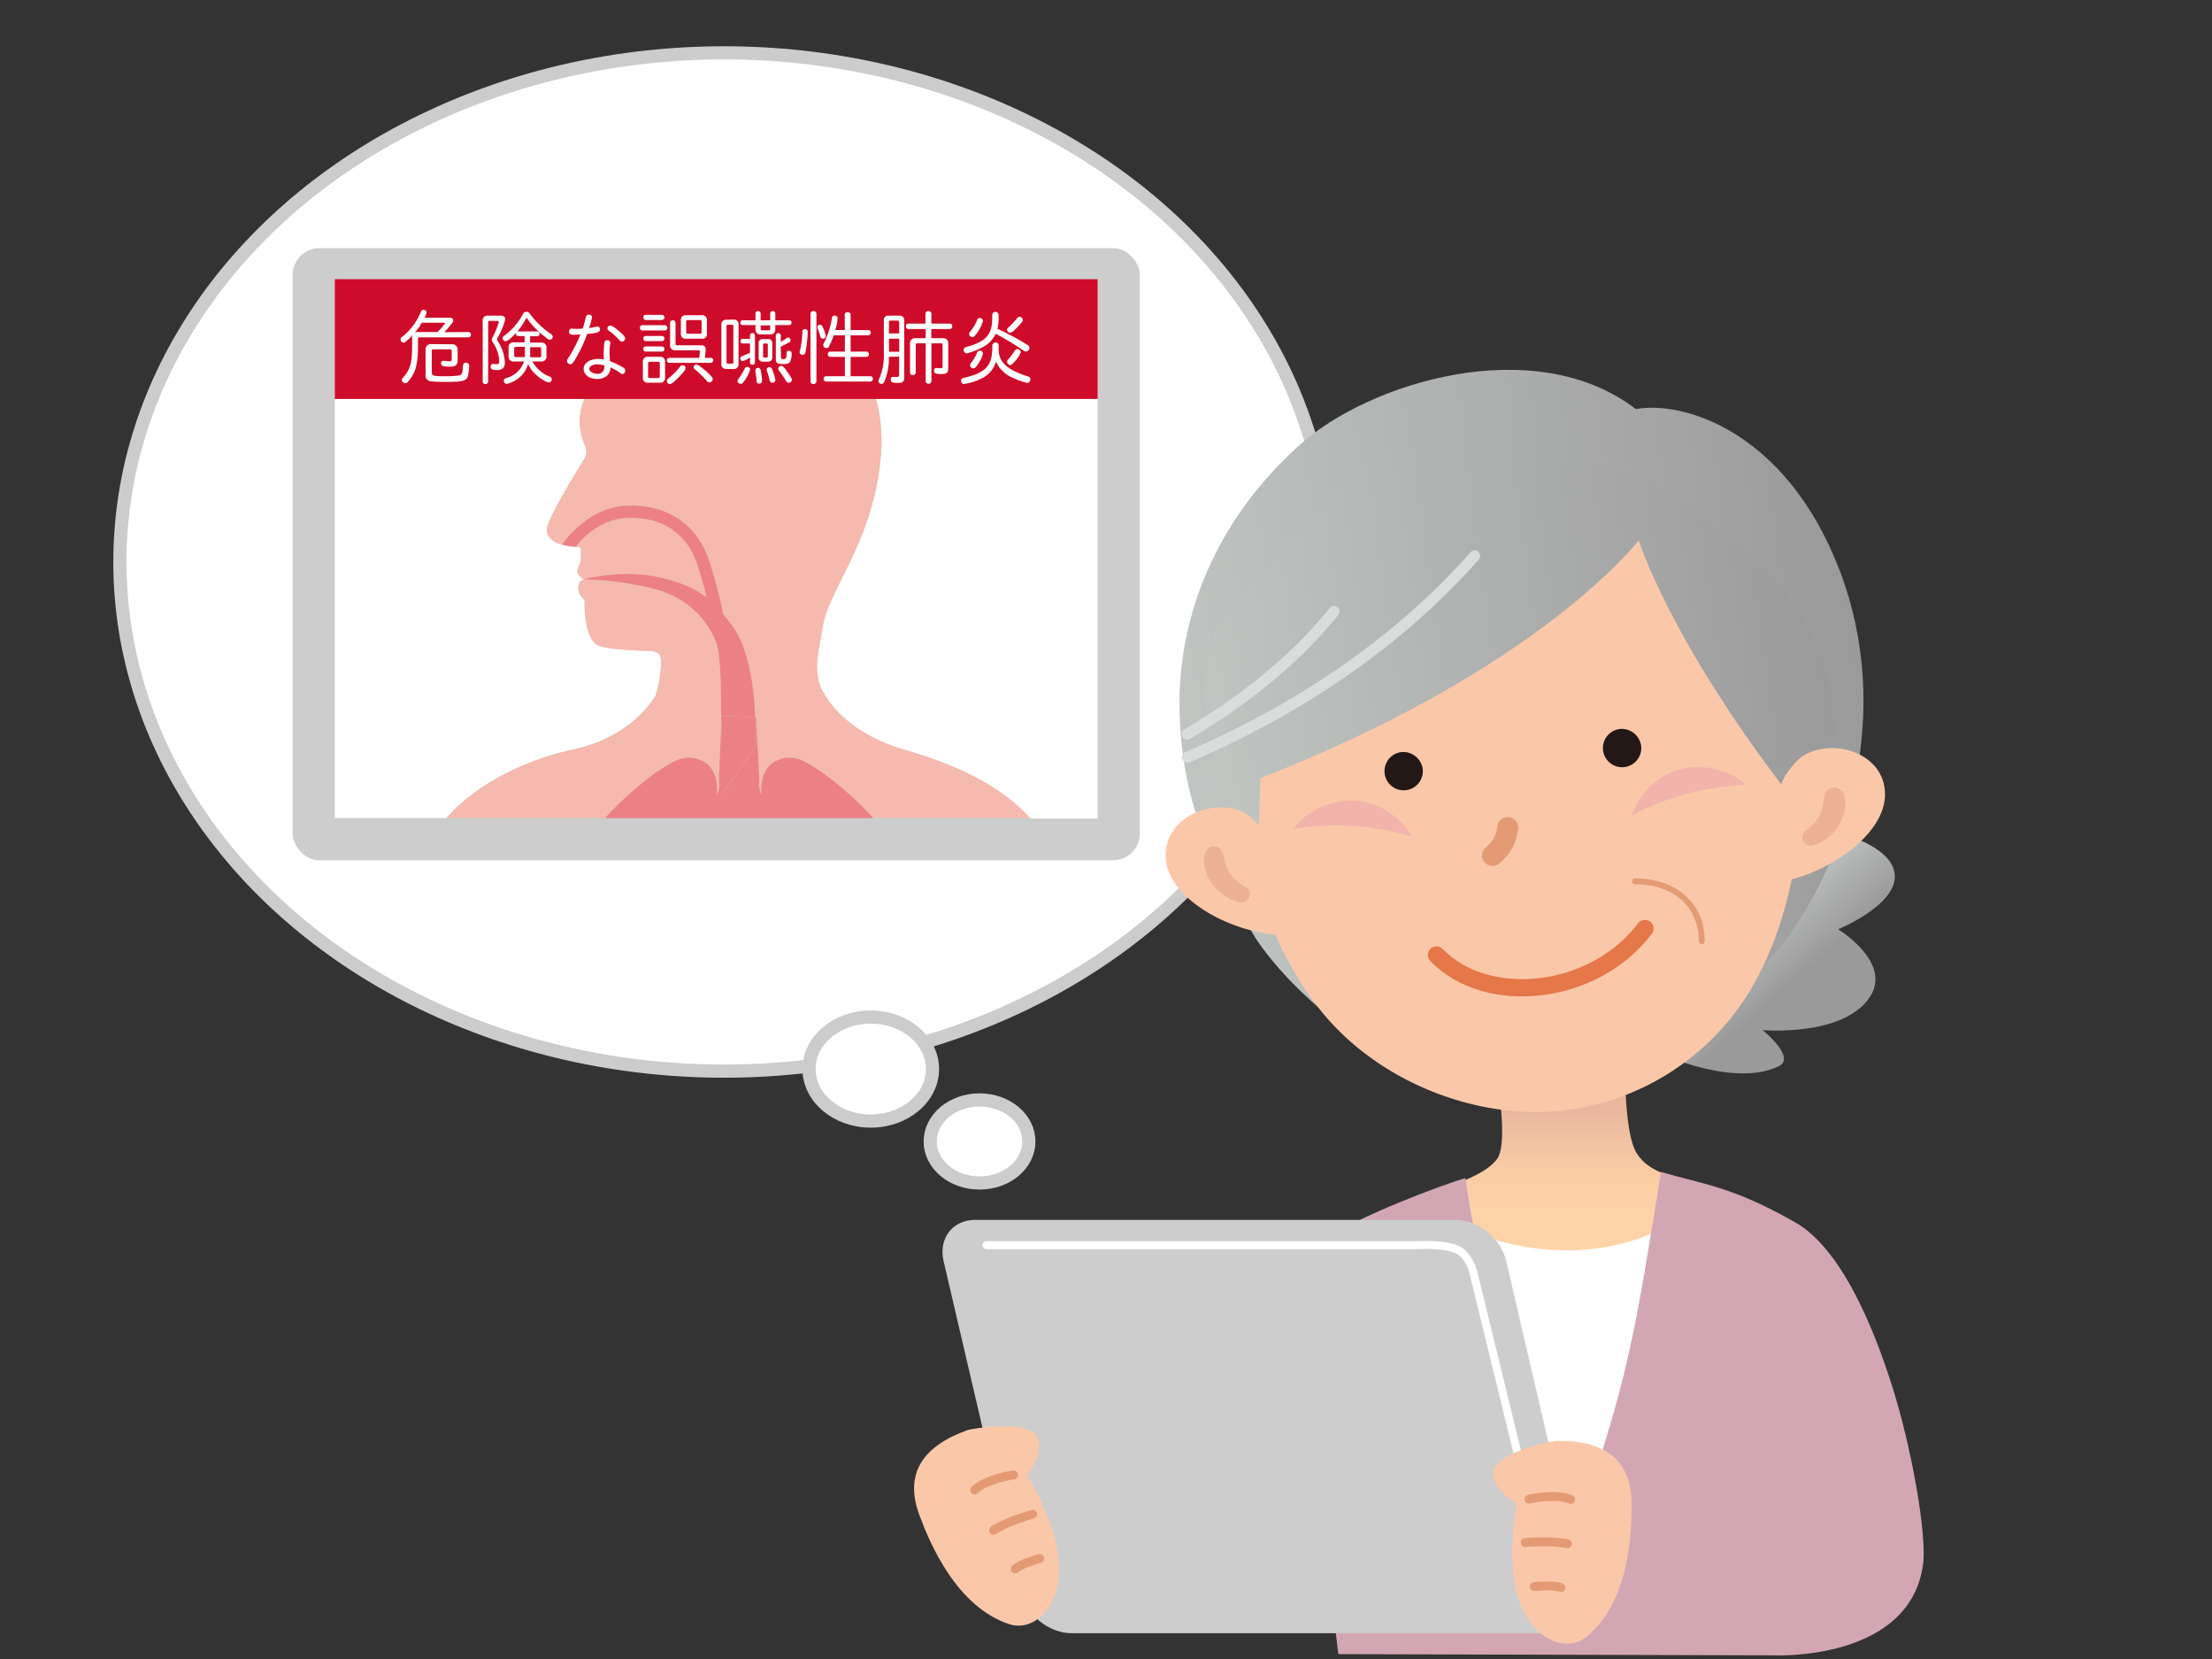
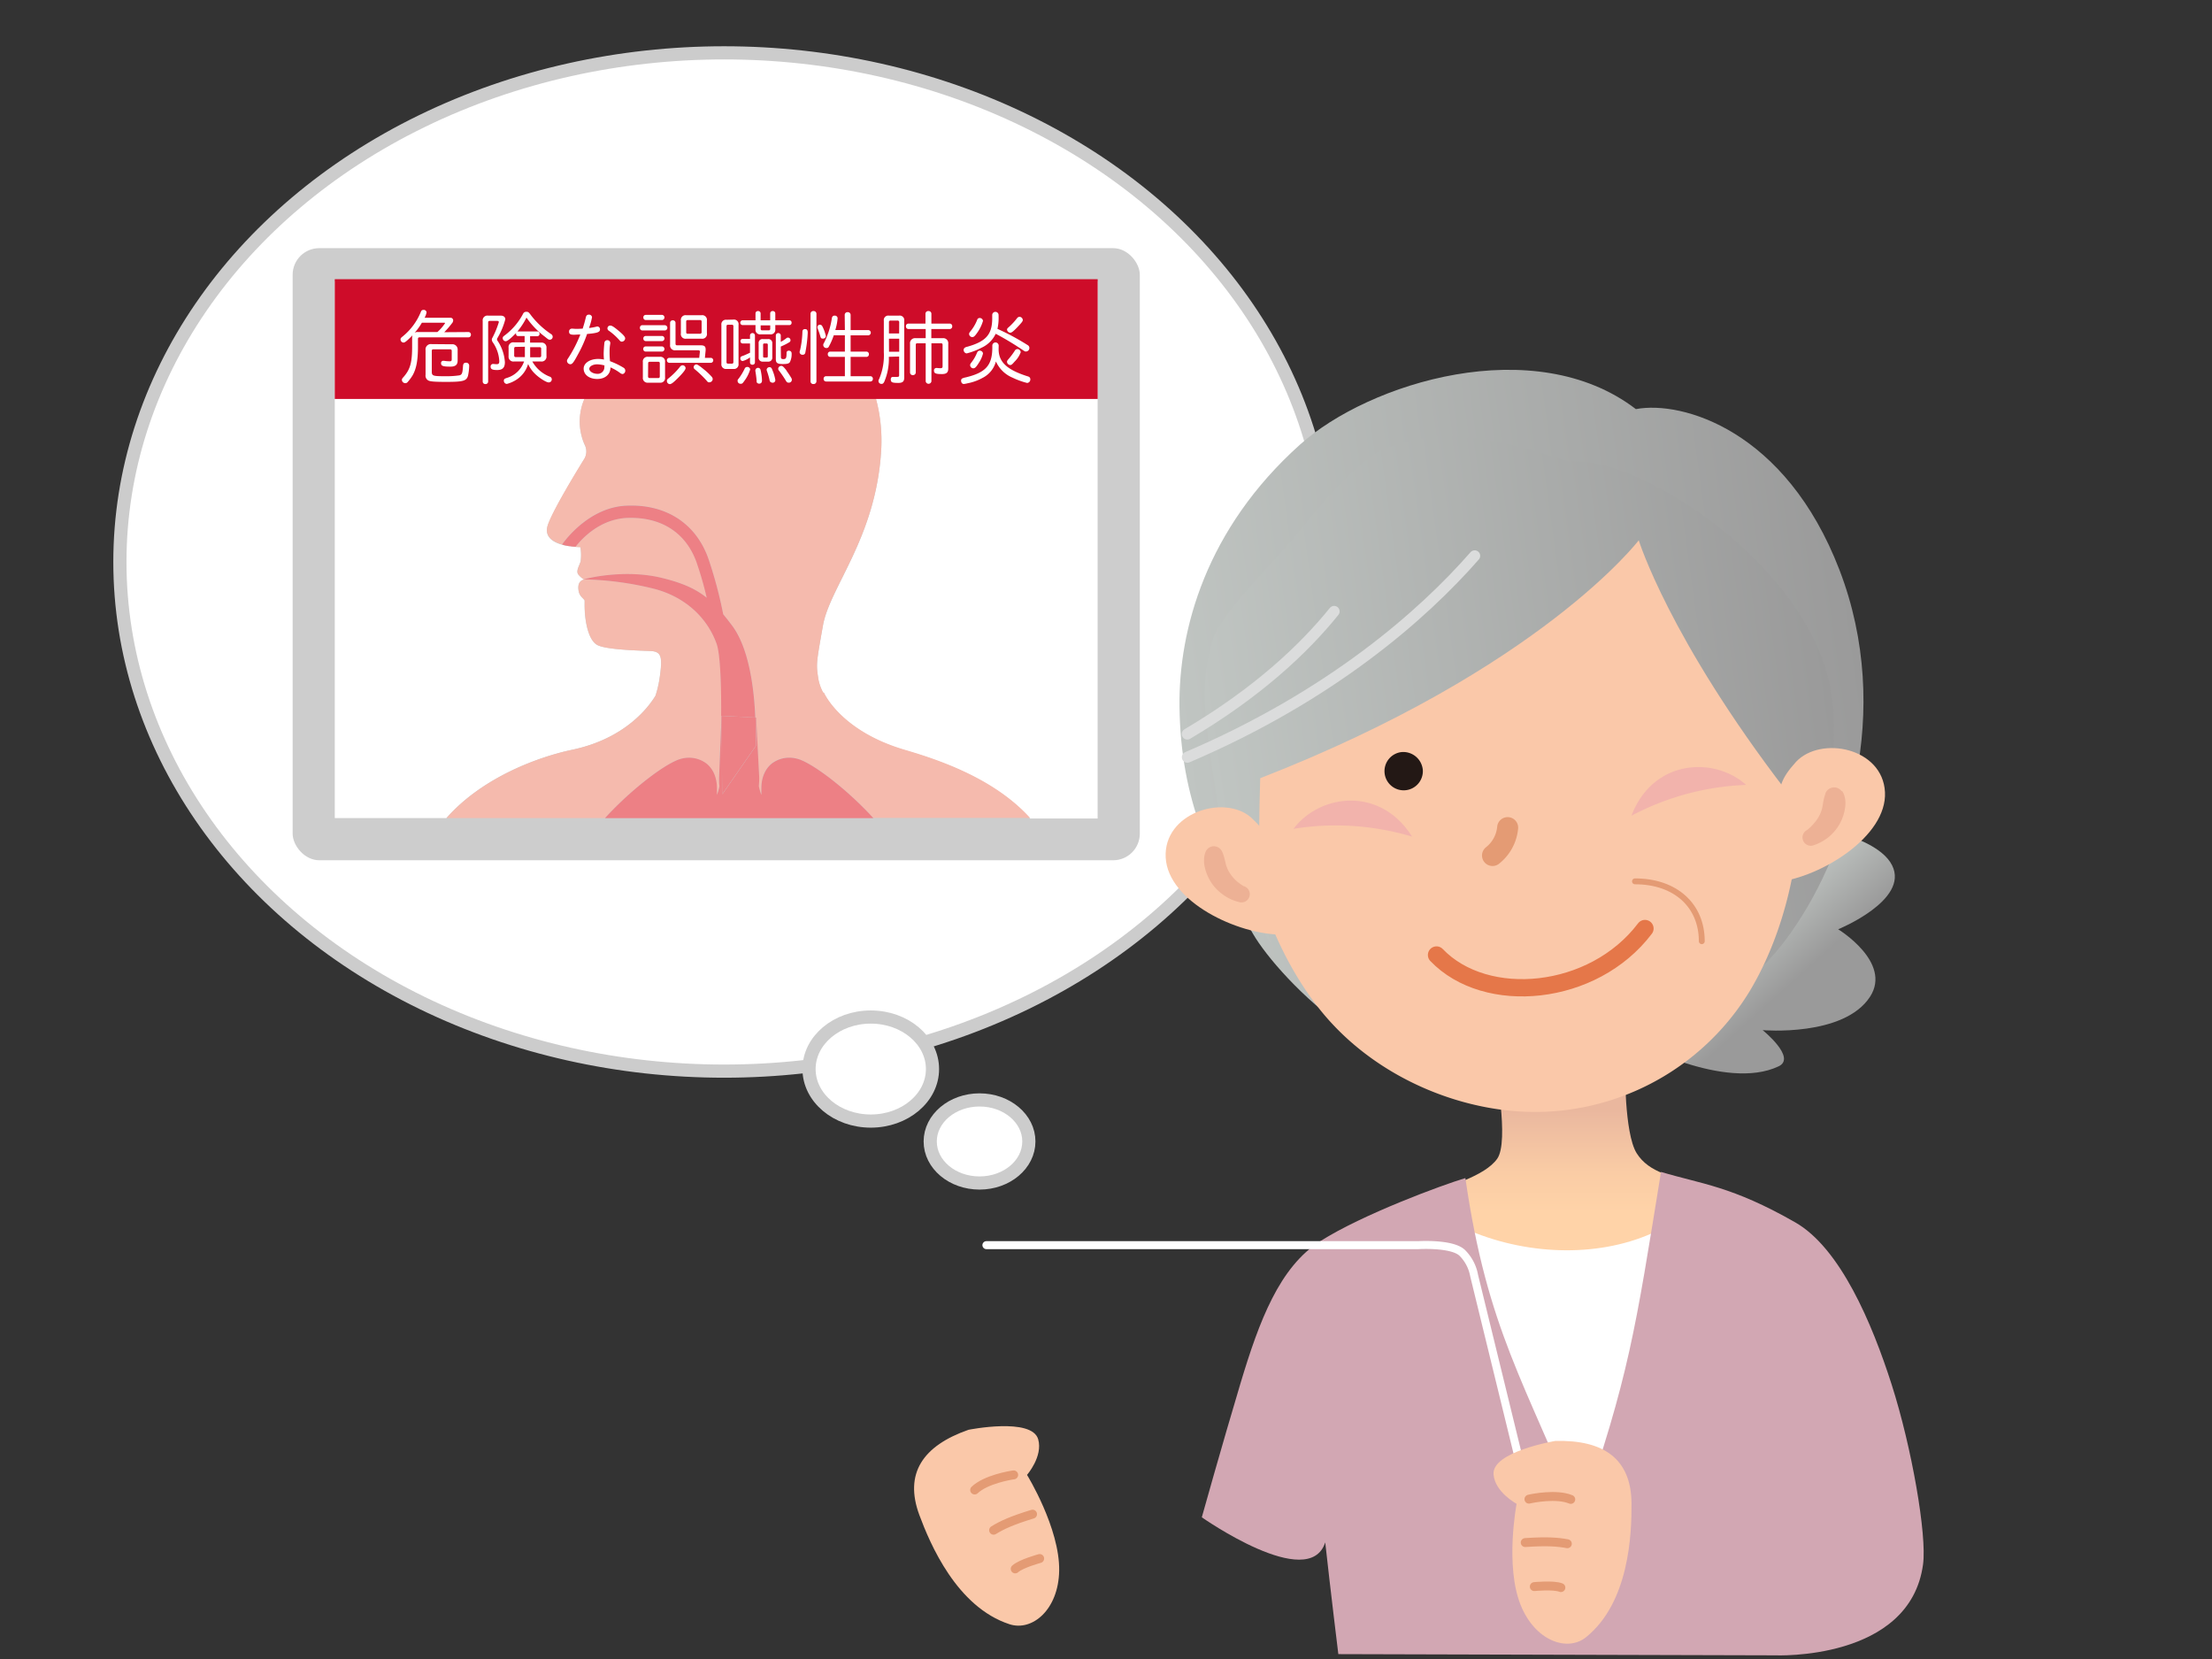
<svg xmlns="http://www.w3.org/2000/svg" xmlns:xlink="http://www.w3.org/1999/xlink" viewBox="0 0 640 480">
  <rect x="0" y="0" width="640" height="480" fill="#333333" stroke="none" />
  <defs>
    <style>.cls-1,.cls-10,.cls-12,.cls-16,.cls-17,.cls-20,.cls-22{fill:none;}.cls-2,.cls-4{fill:#fff;}.cls-2{stroke:#ccc;stroke-width:3.81px;}.cls-10,.cls-12,.cls-16,.cls-17,.cls-2,.cls-20,.cls-22{stroke-linecap:round;stroke-linejoin:round;}.cls-3{fill:#cdcdcd;}.cls-5{fill:#f5baad;}.cls-6{fill:#ed8085;}.cls-7{fill:#ce0c29;}.cls-8{fill:url(#linear-gradient);}.cls-9{fill:#d2a7b3;}.cls-10{stroke:#fff;stroke-width:2.31px;}.cls-11{fill:#fac8a9;}.cls-12,.cls-16,.cls-20{stroke:#e49b74;}.cls-12{stroke-width:2.58px;}.cls-13{fill:url(#linear-gradient-2);}.cls-14{fill:url(#linear-gradient-3);}.cls-15{fill:url(#linear-gradient-4);}.cls-16{stroke-width:6.08px;}.cls-17{stroke:#dbdcdc;stroke-width:3.19px;}.cls-18{fill:#f2b3ac;}.cls-19{fill:#edb195;}.cls-20{stroke-width:1.7px;}.cls-21{fill:#231815;}.cls-22{stroke:#e57749;stroke-width:5px;}</style>
    <linearGradient id="linear-gradient" x1="451.2" y1="350.88" x2="451.2" y2="321.08" gradientUnits="userSpaceOnUse">
      <stop offset="0" stop-color="#ffd3a8" />
      <stop offset="0.39" stop-color="#facca5" />
      <stop offset="0.96" stop-color="#ebb99f" />
      <stop offset="1" stop-color="#eab79e" />
    </linearGradient>
    <linearGradient id="linear-gradient-2" x1="-1811.17" y1="748.27" x2="-1793.04" y2="760.59" gradientTransform="matrix(1, 0.27, -0.25, 1.02, 2498.16, -4.15)" gradientUnits="userSpaceOnUse">
      <stop offset="0" stop-color="#c0c5c2" />
      <stop offset="1" stop-color="#9a9a9a" />
    </linearGradient>
    <linearGradient id="linear-gradient-3" x1="165.44" y1="-93.86" x2="363.67" y2="-93.86" gradientTransform="translate(191.54 336.78) rotate(-7.83)" xlink:href="#linear-gradient-2" />
    <linearGradient id="linear-gradient-4" x1="173.3" y1="-107.73" x2="353.71" y2="-107.73" gradientTransform="translate(191.54 336.78) rotate(-7.83)" xlink:href="#linear-gradient-2" />
  </defs>
  <g id="レイヤー_2" data-name="レイヤー 2">
    <g id="_04" data-name="04">
      <rect class="cls-1" width="640" height="480" />
      <ellipse class="cls-2" cx="209.5" cy="162.6" rx="174.81" ry="147.31" />
      <ellipse class="cls-2" cx="283.41" cy="330.26" rx="14.27" ry="12.02" />
      <ellipse class="cls-2" cx="251.94" cy="309.31" rx="17.86" ry="15.05" />
      <rect class="cls-3" x="84.67" y="71.8" width="245.11" height="177.1" rx="7.7" />
      <path class="cls-4" d="M165.53,216.93c15.34-3.23,22.11-12.34,24.11-15.65a31.65,31.65,0,0,0,1.25-5.51c.8-5.77.46-7.27-2.73-7.41s-12.77-.35-15.36-1.74-3.75-7-3.67-12.13c0-.24,0-.51,0-.78-.62-.92-1.63-1.24-1.81-3.29-.19-2.24,1.21-2.64,1.59-2.71v-.07a6.39,6.39,0,0,1-1.59-1.4c-.78-1,.26-2.52.66-3.81a14.42,14.42,0,0,0-.07-4.12c-.43,0-1.31-.05-2.38-.18-.25,0-.48-.06-.72-.1l-.17,0-.31-.06-.21,0-.56-.11-.21-.05c-2.75-.65-5.55-2-5.07-5,.57-3.66,10.84-20.1,10.84-20.1a4.29,4.29,0,0,0,0-4.06,16.48,16.48,0,0,1,.51-14.31c3.16-6.4,9.75-26.23,43.14-26.64s43.23,24,42.19,42.44c-1.44,25.41-14.87,39.7-16.85,50.86s-2,11.18-1.35,15.45a13.13,13.13,0,0,0,1.4,4l.23.06s4.77,11.06,23.36,16.53c9.31,2.74,25.74,8.1,36.29,19.77h19.54V81.42H96.86V236.7h32.29C139.65,224.77,156,218.93,165.53,216.93Z" />
      <path class="cls-5" d="M164.82,158l-.17,0Z" />
      <path class="cls-5" d="M164.13,157.91l-.56-.11Z" />
      <path class="cls-6" d="M165.54,158.13c-.23,0-.47-.06-.72-.1C165.06,158.07,165.29,158.11,165.54,158.13Z" />
-       <path class="cls-6" d="M164.34,158l.31.06-.52-.1Z" />
+       <path class="cls-6" d="M164.34,158l.31.06-.52-.1" />
      <path class="cls-6" d="M163.57,157.8l-.21-.05Z" />
      <path class="cls-5" d="M261.76,216.93c-18.59-5.47-23.36-16.53-23.36-16.53l-.23-.06a13.13,13.13,0,0,1-1.4-4c-.64-4.27-.64-4.27,1.35-15.45s15.41-25.45,16.85-50.86c1-18.49-8.8-42.85-42.19-42.44s-40,20.24-43.14,26.64a16.48,16.48,0,0,0-.51,14.31,4.29,4.29,0,0,1,0,4.06s-10.27,16.44-10.84,20.1c-.48,3,2.32,4.38,5.07,5a4.86,4.86,0,0,1-.73-.23c1.47-2.07,8.37-10.84,18.72-11.23,11.2-.45,19.81,5.06,23.49,15a123.91,123.91,0,0,1,4.41,16.43c.83,1,1.68,2.08,2.57,3.27,4.94,6.61,6.37,18.35,6.78,26.61h.14l.9,17.38c0,.84,0,1.66-.11,2.45a15.84,15.84,0,0,0,.72,2.54c0-.79,0-1.4,0-1.8,0-4,1.64-6.13,3-7.25a8.4,8.4,0,0,1,7.18-1.45c4.11.88,14.42,8.65,22.24,17.22h45.35C287.5,225,271.07,219.67,261.76,216.93Z" />
      <path class="cls-5" d="M197.22,219.48a8.4,8.4,0,0,1,7.18,1.45c1.38,1.12,3,3.28,3,7.25,0,.4,0,1,0,1.79a15.43,15.43,0,0,0,.72-2.53c-.07-.79-.11-1.61-.11-2.45l.67-17.87s.23-16.72-1.34-20.93c-2.82-7.6-9.18-13.48-18-15.81a91.61,91.61,0,0,0-20.42-2.74c.31-.14,11.57-3.11,22.58-.43,5.94,1.44,9.77,3.13,13,5.74a99.53,99.53,0,0,0-3-10.41c-3.16-8.54-10.29-13-20-12.68-8.29.31-13.62,6.61-14.93,8.34-.36,0-.69,0-1-.07,1.07.13,2,.17,2.38.18a14.42,14.42,0,0,1,.07,4.12c-.4,1.29-1.44,2.85-.66,3.81a6.39,6.39,0,0,0,1.59,1.4v.07c-.38.07-1.78.47-1.59,2.71.18,2.05,1.19,2.37,1.81,3.29,0,.27,0,.54,0,.78-.08,5.17,1.09,10.74,3.67,12.13s12.17,1.6,15.36,1.74,3.53,1.64,2.73,7.41a31.65,31.65,0,0,1-1.25,5.51c-2,3.31-8.77,12.42-24.11,15.65-9.51,2-25.88,7.84-36.38,19.77H175C182.8,228.13,193.12,220.36,197.22,219.48Z" />
      <path class="cls-6" d="M230.46,219.48a8.4,8.4,0,0,0-7.18,1.45c-1.37,1.12-3,3.28-3,7.25,0,.4,0,1,0,1.8a15.84,15.84,0,0,1-.72-2.54c.06-.79.11-1.61.11-2.45l-.9-17.38h-.14c.17,3.61.15,6.56.13,8.12L209,229.8c0-.72-.24-22.68-.24-22.68L208.05,225c0,.84,0,1.66.11,2.45a15.43,15.43,0,0,1-.72,2.53c0-.78,0-1.39,0-1.79,0-4-1.64-6.13-3-7.25a8.4,8.4,0,0,0-7.18-1.45c-4.1.88-14.42,8.65-22.23,17.22H252.7C244.88,228.13,234.57,220.36,230.46,219.48Z" />
      <path class="cls-6" d="M211.82,181c-.89-1.19-1.74-2.27-2.57-3.27a123.91,123.91,0,0,0-4.41-16.43c-3.68-10-12.29-15.46-23.49-15-10.35.39-17.25,9.16-18.72,11.23a4.86,4.86,0,0,0,.73.23l.21.05.56.11.52.1.17,0c.25,0,.49.08.72.1s.65.06,1,.07c1.31-1.73,6.64-8,14.93-8.34,9.73-.34,16.86,4.14,20,12.68a99.53,99.53,0,0,1,3,10.41c-3.25-2.61-7.08-4.3-13-5.74-11-2.68-22.27.29-22.58.43a91.61,91.61,0,0,1,20.42,2.74c8.86,2.33,15.22,8.21,18,15.81,1.57,4.21,1.34,20.93,1.34,20.93l9.88.49C218.19,199.35,216.76,187.61,211.82,181Z" />
      <path class="cls-6" d="M218.73,215.73c0-1.56,0-4.51-.13-8.12l-9.88-.49s.24,22,.24,22.68Z" />
      <rect class="cls-1" x="96.86" y="80.78" width="220.73" height="155.28" />
      <rect class="cls-7" x="96.86" y="80.78" width="220.73" height="34.65" />
      <path class="cls-4" d="M135.55,96.07a.72.72,0,0,1,.7.77.71.71,0,0,1-.7.76H121.39c-.32,0-.46.14-.46.46v2.24c0,3.91-.46,6.38-1.55,8.3a13.14,13.14,0,0,1-1.41,1.91.83.83,0,0,1-.69.35,1,1,0,0,1-1-.88c0-.34,0-.37.63-1.08,1.8-2.13,2.33-4.07,2.33-8.6V97.78a2.06,2.06,0,0,1,.12-.78c-1.53,1.57-2.2,2.12-2.61,2.12a.91.91,0,0,1-.86-.92c0-.32.07-.42.67-.9a17.74,17.74,0,0,0,5.18-7c.18-.48.37-.64.83-.64a.8.8,0,0,1,.85.71,5.26,5.26,0,0,1-.57,1.57h7.43a.76.76,0,0,1,.84.77,1.35,1.35,0,0,1-.37.85,24.75,24.75,0,0,1-2.22,2.56Zm-13.49-2.7a16.87,16.87,0,0,1-2.1,2.91,1.61,1.61,0,0,1,1-.21h5.59a13,13,0,0,0,2.22-2.56c0-.09-.12-.14-.3-.14Zm8.62,6.24a1.53,1.53,0,0,1,1.73,1.71v3c0,1.23-.64,1.76-2.1,1.76-2.15,0-2.7-.21-2.7-1a.63.63,0,0,1,.6-.69l.23,0a10.34,10.34,0,0,0,1.73.14c.42,0,.53-.14.53-.64v-2.36c0-.32-.16-.46-.48-.46h-4.83c-.32,0-.46.14-.46.46v6c0,1.2.32,1.32,3.72,1.32a25.31,25.31,0,0,0,4.32-.26c.71-.21.87-.64,1-2.77.07-.65.32-.88.9-.88a.85.85,0,0,1,.88.9,14.39,14.39,0,0,1-.35,2.91c-.44,1.46-1.41,1.74-6.24,1.74-3.37,0-4.57-.1-5.17-.37a1.59,1.59,0,0,1-.86-1.67v-7.13a1.55,1.55,0,0,1,1.76-1.76Z" />
      <path class="cls-4" d="M144.86,91.32c.83,0,1.34.41,1.34,1.06a21,21,0,0,1-2.26,5.4.65.65,0,0,0-.14.37,1.11,1.11,0,0,0,.28.63,12.53,12.53,0,0,1,2,6c0,1.59-.67,2.28-2.24,2.28-1.41,0-1.89-.25-1.89-1a.72.72,0,0,1,.64-.76.9.9,0,0,1,.21,0,6.52,6.52,0,0,0,.9.07c.58,0,.76-.23.76-.88A10.43,10.43,0,0,0,142.55,99a1.39,1.39,0,0,1-.25-.72c0-.21,0-.26.28-.76a25.7,25.7,0,0,0,1.75-4.32c0-.21-.16-.35-.44-.35H141.7c-.33,0-.46.14-.46.46v17.12a.74.74,0,0,1-.79.69.73.73,0,0,1-.79-.69V92.89a1.38,1.38,0,0,1,1.58-1.57Zm5.06,5.91c-.39,0-.62-.25-.62-.69v-.16c-1.62,1.63-2.5,2.35-3,2.35a.9.9,0,0,1-.85-.88c0-.32.07-.44.6-.83a18.61,18.61,0,0,0,5.26-6.17,1,1,0,0,1,1-.64c.51,0,.69.14,1.24.9a24.4,24.4,0,0,0,5.85,5.52.93.93,0,0,1,.51.81.84.84,0,0,1-.86.85c-.3,0-.41-.07-1.41-.88a23.61,23.61,0,0,1-5.31-5.52,21.29,21.29,0,0,1-2.61,4h5.75a.66.66,0,0,1,.63.7.64.64,0,0,1-.63.69h-2.1v1.85h3.17a1.4,1.4,0,0,1,1.57,1.57V103a1.41,1.41,0,0,1-1.6,1.59h-2.49a9.89,9.89,0,0,0,5,4.37.82.82,0,0,1,.63.83.87.87,0,0,1-.93.85c-.69,0-2.82-1.36-4-2.56a9,9,0,0,1-1.92-2.77,8,8,0,0,1-3.21,4.43,9.39,9.39,0,0,1-2.94,1.34.9.9,0,0,1-.87-.92c0-.44.16-.58.85-.81a7.52,7.52,0,0,0,5-4.76h-2.91a1.39,1.39,0,0,1-1.57-1.57v-2.4a1.37,1.37,0,0,1,1.57-1.57h3.07V97.23Zm-.69,3.14c-.32,0-.46.14-.46.46v2a.43.43,0,0,0,.48.49h2.61v-3Zm4.16,3h2.72a.42.42,0,0,0,.47-.46v-2c0-.3-.14-.46-.47-.46h-2.72Z" />
      <path class="cls-4" d="M166.51,95.15c.74,0,1,0,2.08-.07.3-.92.64-2.1.9-3.21.13-.58.39-.83.87-.83a.85.85,0,0,1,.93.74,17.15,17.15,0,0,1-.79,2.89l-.07.23a16.54,16.54,0,0,0,2.08-.37,1,1,0,0,1,.33-.07.81.81,0,0,1,.76.85c0,.79-.76,1.07-3.74,1.32a35.47,35.47,0,0,1-2.59,5.82c-1.27,2.38-1.69,2.93-2.22,2.93a1,1,0,0,1-1-.9c0-.3,0-.34.44-1a37.34,37.34,0,0,0,3.42-6.7c-.85,0-1.25.07-1.87.07-1,0-1.39-.23-1.39-.88a.8.8,0,0,1,.81-.88.72.72,0,0,1,.23,0Zm8.15,7.23c0-.81.12-2.47.21-3.19a.81.81,0,0,1,.81-.76.84.84,0,0,1,.9.79,2.93,2.93,0,0,1-.07.55,12.37,12.37,0,0,0-.14,2c0,.72,0,1.3.12,2.73a22.19,22.19,0,0,1,4,1.94,1,1,0,0,1-.3,1.78,1.4,1.4,0,0,1-.88-.39,14.25,14.25,0,0,0-2.68-1.53c0,2-1.52,3.35-3.83,3.35s-3.93-1.22-3.93-3c0-1.6,1.81-2.8,4.23-2.8a8.93,8.93,0,0,1,1.64.18C174.68,103.21,174.66,102.8,174.66,102.38Zm.23,3.35a9.42,9.42,0,0,0-2.08-.32c-1.27,0-2.31.58-2.31,1.31s1.09,1.44,2.36,1.44a1.9,1.9,0,0,0,2-2Zm3.93-10.16c1.46,1.2,2.06,1.87,2.06,2.33a1,1,0,0,1-.95.95c-.32,0-.42-.07-.86-.58a17.21,17.21,0,0,0-2.88-2.56.8.8,0,0,1,.43-1.51C177,94.2,177.6,94.55,178.82,95.57Z" />
      <path class="cls-4" d="M192.33,94.09a.76.76,0,0,1,0,1.52h-6.49a.71.71,0,0,1-.69-.76.69.69,0,0,1,.69-.76Zm-1.43,9.15a1.34,1.34,0,0,1,1.52,1.52v4.44a1.34,1.34,0,0,1-1.52,1.52h-3.4A1.35,1.35,0,0,1,186,109.2v-4.44a1.34,1.34,0,0,1,1.52-1.52Zm.72-3a.75.75,0,0,1,0,1.48h-4.83a.69.69,0,0,1-.67-.74.67.67,0,0,1,.67-.74Zm0-9.13a.75.75,0,0,1,0,1.48h-4.81a.69.69,0,0,1-.67-.74.68.68,0,0,1,.67-.74Zm0,6.1a.75.75,0,0,1,0,1.48h-4.81a.69.69,0,0,1-.67-.74.68.68,0,0,1,.67-.74Zm-4.12,11.69a.43.43,0,0,0,.49.48h2.45a.41.41,0,0,0,.46-.46v-3.79a.4.4,0,0,0-.46-.46H188c-.33,0-.47.14-.47.46Zm15-7.12c0-.3-.12-.43-.44-.43h-6.61a1.4,1.4,0,0,1-1.57-1.6V93.39a.72.72,0,0,1,.79-.71.74.74,0,0,1,.78.71v6.06c0,.32.14.46.46.46h6.84c1,0,1.41.3,1.41,1.15a2.3,2.3,0,0,1,0,.35l-.21,2.13h1.78a.72.72,0,0,1,0,1.43H193.58a.72.72,0,0,1,0-1.43h8.73Zm-4.14,4.74c0,.42-.71,1.36-2.22,2.86-1.29,1.3-1.91,1.76-2.35,1.76a.89.89,0,0,1-.83-.88c0-.39.07-.48.64-.94a20.44,20.44,0,0,0,3.12-3.17.94.94,0,0,1,.79-.46A.87.87,0,0,1,198.36,106.47ZM203,91.2a1.35,1.35,0,0,1,1.53,1.52v3.7A1.35,1.35,0,0,1,203,98h-4.46A1.35,1.35,0,0,1,197,96.42v-3.7a1.35,1.35,0,0,1,1.52-1.52Zm-4.46,4.92a.38.38,0,0,0,.44.44h3.54a.43.43,0,0,0,.48-.49v-3a.4.4,0,0,0-.46-.46H199c-.33,0-.47.13-.47.46Zm5.34,10.93a19.09,19.09,0,0,1,2.08,2,1.06,1.06,0,0,1,.25.65,1,1,0,0,1-.94.92c-.37,0-.44,0-.86-.53a32.28,32.28,0,0,0-3.39-3.25.8.8,0,0,1-.33-.58.86.86,0,0,1,.79-.83C201.85,105.48,202.52,105.92,203.86,107.05Z" />
      <path class="cls-4" d="M212.2,92.47A1.32,1.32,0,0,1,213.68,94v11.27a1.32,1.32,0,0,1-1.48,1.48h-2a1.32,1.32,0,0,1-1.48-1.48V94a1.31,1.31,0,0,1,1.48-1.48Zm-2,12.29c0,.32.14.46.46.46h1.07a.41.41,0,0,0,.46-.46V94.41a.4.4,0,0,0-.46-.46h-1.07c-.32,0-.46.14-.46.46Zm6.84,2.15a10.61,10.61,0,0,1-1.73,3.37c-.47.67-.6.76-1,.76a.84.84,0,0,1-.9-.83c0-.25,0-.34.34-.71a16.73,16.73,0,0,0,1.71-2.84.79.79,0,0,1,.72-.49A.81.81,0,0,1,217.05,106.91Zm1.55-16.24a.68.68,0,0,1,.74-.67.69.69,0,0,1,.74.67v2h2.77v-2a.68.68,0,0,1,.74-.67.69.69,0,0,1,.74.67v2h4.09a.65.65,0,0,1,.62.69.64.64,0,0,1-.62.7h-4.09v1.18a1.34,1.34,0,0,1-1.51,1.5h-2.74a1.32,1.32,0,0,1-1.48-1.48v-1.2h-3.79a.7.7,0,0,1,0-1.39h3.79ZM217,97a.72.72,0,0,1,1.43,0v7.88a.66.66,0,0,1-.71.64.64.64,0,0,1-.72-.64V103.4a6.18,6.18,0,0,1-2.12,1.06.7.7,0,0,1-.67-.79c0-.34.14-.53.6-.67s1.29-.53,2.19-.94V99.38h-2.15a.63.63,0,0,1-.6-.67.62.62,0,0,1,.6-.67H217Zm3.05,10a15.71,15.71,0,0,1,.42,3.1c0,.55-.3.9-.79.9a.8.8,0,0,1-.76-.44c0-.09,0-.14,0-.37-.07-.85-.23-2.08-.37-2.82a1,1,0,0,1,0-.23.77.77,0,0,1,.86-.71A.73.73,0,0,1,220.05,107Zm2.13-8.89a1.13,1.13,0,0,1,1.27,1.25v4a1.14,1.14,0,0,1-1.27,1.27h-1.43a1.13,1.13,0,0,1-1.25-1.27v-4a1.1,1.1,0,0,1,1.25-1.25Zm-2.1-3c0,.33.13.47.46.47h1.87a.4.4,0,0,0,.44-.44v-1h-2.77Zm.71,8c0,.24.09.33.35.35h.67c.23,0,.32-.11.34-.35V99.72c0-.23-.11-.32-.34-.34h-.67a.31.31,0,0,0-.35.34Zm2.63,3.84a12.79,12.79,0,0,1,.91,3,.75.75,0,0,1-.79.78,1,1,0,0,1-.79-.41,2.26,2.26,0,0,1-.11-.42,22.17,22.17,0,0,0-.76-2.61.93.93,0,0,1-.07-.32.83.83,0,0,1,.85-.74C223,106.24,223.24,106.42,223.42,106.91Zm2.52-3.72c0,.51.16.67.72.67.76,0,.9-.3.92-1.78a.59.59,0,0,1,.65-.65.74.74,0,0,1,.81.74,5.21,5.21,0,0,1-.51,2.59c-.3.39-.78.53-2,.53-1.6,0-2.06-.32-2.06-1.41V97a.72.72,0,0,1,1.43,0v1.92a10.74,10.74,0,0,0,1.55-1,.75.75,0,0,1,.53-.24.76.76,0,0,1,.74.77.65.65,0,0,1-.34.57,18.57,18.57,0,0,1-2.48,1.25Zm1.6,4a24.29,24.29,0,0,1,1.41,2.13,1,1,0,0,1,.16.53.85.85,0,0,1-.86.83c-.44,0-.6-.11-.9-.62a31.49,31.49,0,0,0-1.94-2.84.78.78,0,0,1-.25-.58.87.87,0,0,1,.83-.81C226.36,105.8,226.68,106.08,227.54,107.16Z" />
      <path class="cls-4" d="M233.7,96.28a37.07,37.07,0,0,1-.71,5.8.72.72,0,0,1-.77.56.8.8,0,0,1-.87-.74,1.83,1.83,0,0,1,.14-.6,26.73,26.73,0,0,0,.67-5.23c0-.6.25-.85.78-.85S233.7,95.5,233.7,96.28Zm2.52,14.07a.79.79,0,0,1-.85.76.77.77,0,0,1-.86-.76V90.76a.78.78,0,0,1,.86-.76.79.79,0,0,1,.85.76ZM238,94.55a11.62,11.62,0,0,1,.95,2.68.81.81,0,0,1-.86.74c-.44,0-.6-.14-.74-.65a20.66,20.66,0,0,0-.74-2.19,1.24,1.24,0,0,1-.11-.46.73.73,0,0,1,.78-.72C237.61,94,237.79,94.11,238,94.55Zm6.4-3.47a.78.78,0,0,1,.85-.76.8.8,0,0,1,.86.76V95.5h5.08a.76.76,0,0,1,0,1.52h-5.08v4.71h4.6a.72.72,0,0,1,.69.77.71.71,0,0,1-.69.76h-4.6v5.59h5.75a.71.71,0,0,1,.69.76.72.72,0,0,1-.69.77H239a.72.72,0,0,1-.7-.77.7.7,0,0,1,.7-.76h5.45v-5.59h-4.25a.71.71,0,0,1-.69-.76.7.7,0,0,1,.69-.77h4.25V97h-3.21a19.6,19.6,0,0,1-1.41,3.24.72.72,0,0,1-.72.46.9.9,0,0,1-.92-.9,1.09,1.09,0,0,1,.21-.58,23,23,0,0,0,2.28-7.16c.1-.51.35-.74.81-.74a.79.79,0,0,1,.86.76,15.75,15.75,0,0,1-.67,3.4h2.77Z" />
      <path class="cls-4" d="M257.17,103.24a16.76,16.76,0,0,1-1.31,7.18c-.26.51-.44.65-.79.65a.84.84,0,0,1-.9-.86c0-.16,0-.16.3-.81a17.39,17.39,0,0,0,1.25-7.46V92.79a1.29,1.29,0,0,1,1.48-1.47h2.93a1.31,1.31,0,0,1,1.5,1.47V109.2c0,1.18-.46,1.59-1.75,1.59-1.74,0-2.15-.18-2.15-1,0-.51.2-.74.69-.74l1.09,0c.5,0,.64-.1.64-.46v-5.43Zm3-10a.45.45,0,0,0-.51-.49H257.7a.44.44,0,0,0-.5.51v3.21h2.95Zm-2.95,8.52h2.95V98H257.2Zm10.55-11a.78.78,0,0,1,.86-.76.79.79,0,0,1,.85.76v2.87h5.34a.72.72,0,0,1,.69.78.74.74,0,0,1-.69.79h-5.36v2.65h3.26a1.45,1.45,0,0,1,1.64,1.62v7.14c0,1.18-.51,1.62-1.87,1.62-1.76,0-2.25-.21-2.25-1a.69.69,0,0,1,.7-.77h.14a7.83,7.83,0,0,0,1,.07c.48,0,.64-.14.64-.55V99.79c0-.32-.11-.46-.44-.46h-2.79v11a.84.84,0,0,1-1.66,0v-11h-2.43c-.32,0-.44.12-.44.46v8a.78.78,0,0,1-.83.74.76.76,0,0,1-.83-.74V99.47a1.45,1.45,0,0,1,1.64-1.62h2.89V95.2h-5a.74.74,0,0,1-.72-.79.72.72,0,0,1,.72-.78h4.94Z" />
      <path class="cls-4" d="M288.93,100.86c-.06,3.81,2.29,6.07,8.32,8,.6.14.86.41.86.94a1,1,0,0,1-.93,1,21.74,21.74,0,0,1-4.22-1.53,9.11,9.11,0,0,1-4.81-4.69,7.44,7.44,0,0,1-3.84,4.74,14.62,14.62,0,0,1-4.43,1.59,6.5,6.5,0,0,1-1,.19c-.48,0-.81-.4-.81-1a.67.67,0,0,1,.42-.64,4,4,0,0,1,.88-.26c5.8-1.38,7.69-3.46,7.74-8.52V100a.92.92,0,0,1,1.84,0Zm0-8.94a13.8,13.8,0,0,1-.34,3.23,69.24,69.24,0,0,1,8.73,4.69.93.93,0,0,1,.51.86,1,1,0,0,1-1,1c-.28,0-.28,0-1.07-.53a84.34,84.34,0,0,0-7.67-4.6,8.37,8.37,0,0,1-4.22,4.09,18.71,18.71,0,0,1-4.19,1.59,1,1,0,0,1-.87-1,.8.8,0,0,1,.37-.67,2,2,0,0,1,.69-.26c5.34-1.5,7.14-3.49,7.21-8V91.15a.92.92,0,0,1,1.84,0Zm-4.52.92a11.29,11.29,0,0,1-1.71,3.49c-.7,1-1,1.2-1.37,1.2a.94.94,0,0,1-.94-.88c0-.27.07-.39.46-.88a12.17,12.17,0,0,0,1.87-3.21.72.72,0,0,1,.69-.55A.93.93,0,0,1,284.41,92.84Zm0,9.45a8.42,8.42,0,0,1-1.18,2.66c-.81,1.29-1.13,1.61-1.64,1.61a.93.93,0,0,1-.9-.88c0-.3.09-.46.44-.9a11.2,11.2,0,0,0,1.54-2.7c.19-.41.42-.62.79-.62A.9.9,0,0,1,284.41,102.29Zm11.52-9.68c0,.32-.3.72-1.61,2.1-1.09,1.13-1.62,1.55-2,1.55a1,1,0,0,1-.95-.88c0-.25.09-.39.51-.74a18.76,18.76,0,0,0,2.4-2.59.93.93,0,0,1,.72-.39A1,1,0,0,1,295.93,92.61Zm-.6,9.29a7.13,7.13,0,0,1-1.77,2.72c-.72.83-.93,1-1.27,1a1,1,0,0,1-.93-.92c0-.26.07-.39.42-.79a21.07,21.07,0,0,0,1.82-2.42.87.87,0,0,1,.76-.49A1,1,0,0,1,295.33,101.9Z" />
      <path class="cls-8" d="M473.52,333.63c-3.61-5.82-3.34-25.09-3.34-25.09l-37.67-.33s4.27,22,.67,27.06S419.29,343,412.11,346l35.72,53.57s37.31-33.73,42.45-57.61C484.49,340.59,477.13,339.44,473.52,333.63Z" />
      <path class="cls-4" d="M498.59,477.67l8-113.51c-10.76-3.75-27.17-8-27.17-8-15.86,7.64-36.58,7.26-54,0l-32.85,11.32,14.7,110.2Z" />
      <path class="cls-9" d="M556.4,452.61c1.14-8.46-3.26-33.82-9.08-52-5.66-17.7-14.89-39.58-28-47-18.35-10.48-27-11-38.74-14.54-7.44,45.84-9.19,58.93-23.49,100.24-15.67-39.17-26.78-54.52-33.11-98.46-6.7,2-29.73,10.49-41.95,18.24-11.82,7.49-17.67,23-23.11,41.12C353.4,418.64,347.72,439,347.72,439s31,21.8,35.71,7.26c1.5,13.69,3.79,32.33,3.79,32.33l126.31.35S552.62,480.68,556.4,452.61Z" />
-       <path class="cls-3" d="M458.07,460.64c1.51,6.54-2.61,11.9-9.15,11.9H310c-6.54,0-13.13-5.36-14.64-11.9L273,364.85c-1.51-6.54,2.61-11.9,9.15-11.9h139c6.54,0,13.13,5.36,14.64,11.9Z" />
      <path class="cls-10" d="M285.4,360.26h125s9.74-.61,12.68,2.24a12.37,12.37,0,0,1,3.43,6.56l23.33,95.47" />
      <path class="cls-11" d="M450,416.91c14-.36,21.94,5.18,22.05,18,.07,8.91-.66,28.71-13.17,38.79-5.38,4.34-14.75,1.09-18.93-9.37-4.56-11.42-1.15-29.23-1.15-29.23s-6.24-3.34-6.67-8.48C431.52,420,450,416.91,450,416.91Z" />
      <path class="cls-12" d="M454.47,433.82c-4.1-1.71-11.06-.33-12.1-.07" />
      <path class="cls-12" d="M453.48,446.65c-2.78-.53-5.92-.76-12.19-.34" />
      <path class="cls-12" d="M451.61,459.34c-2.14-.85-7.69-.29-7.69-.29" />
      <path class="cls-13" d="M511.93,237.17s30.17,2.44,35.53,13.23c5,10.08-15.62,18.47-15.62,18.47s15.67,9.53,9.23,19.5c-7.57,11.71-31.08,9.68-31.08,9.68s9.93,8,4.6,10.48c-15.36,7.28-42.09-7.25-42.09-7.25Z" />
      <path class="cls-14" d="M473.31,118.37c13.36-2.53,43.36,6.09,58.9,46.52,15.77,41,2.18,83.47-15.65,107.15-13.81,18.36-40.48,33.33-44.75,33.63-41.36,3-62.68,5.77-81.94-7.67-13.16-9.19-23.56-21.3-27.34-27.82-12.12-20.89-20.91-38.4-21.27-65.74C341,182.1,349,153,376.07,128.69,396.09,110.69,444,95.9,473.31,118.37Z" />
      <path class="cls-11" d="M520.54,225.67c1.21,22.1-4.45,44.67-14.29,61.08a72.81,72.81,0,0,1-58.49,34.89c-23,1.2-50.11-9.32-66.37-30.18-11.62-14.91-19.93-35.89-21.09-57-2.77-50.67,31.87-93.72,77.42-96.22S517.77,175,520.54,225.67Z" />
      <path class="cls-15" d="M529.94,201.44c-4.73-36.65-55.64-70.07-76-67.88-28.36-9.26-39.89-8.69-52.84-3.92-7.79,2.87-20,17.4-26,25.06-5.68,7.19-22,22.69-24.28,30.58-4.34,15.18-1.77,24.74,2.17,52.27,1.65,11.55,17.11,41.66,14.16,33.61-3-8.22-3.19-24.59-2.53-46,81.24-31.67,109.52-68.84,109.52-68.84s8.74,28.33,42.71,72.56c4,19.17,3.36,18.57,1.44,25.19C521.22,250.74,533.72,230.78,529.94,201.44Z" />
      <path class="cls-16" d="M436.21,239.46a11.59,11.59,0,0,1-4.38,8.06" />
      <path class="cls-17" d="M426.67,160.82c-15,17.13-41.58,40.52-83.13,58.27" />
      <path class="cls-17" d="M386,176.9c-8.87,11-22.34,23.56-42.48,35.48" />
      <path class="cls-18" d="M505.22,227.1c-9.33-8.35-27-7.39-33.19,8.91A76.94,76.94,0,0,1,505.22,227.1Z" />
      <path class="cls-18" d="M374.26,239.8c7.52-10,25-12.51,34.3,2.26A77,77,0,0,0,374.26,239.8Z" />
      <path class="cls-11" d="M361.9,236.45c-7.89-6.71-25.32-1.19-24.63,11.66s20.91,22.3,33.49,22.3c-3.07-6.36.34-9.16-2.13-19.7C366.3,240.87,366.94,241.35,361.9,236.45Z" />
      <path class="cls-19" d="M353.71,246.65a13.33,13.33,0,0,1,.54,1.62c.14.5.24,1,.35,1.46a9.39,9.39,0,0,0,1.07,2.65,10.68,10.68,0,0,0,.84,1.19,13.42,13.42,0,0,0,1,1.1,13.25,13.25,0,0,0,1.22,1l.65.44.32.21.16.09.06,0,0,0a2.4,2.4,0,0,1-1.44,4.58l-.37-.1-.31-.08-.57-.19c-.37-.13-.74-.28-1.1-.44a13.89,13.89,0,0,1-2.05-1.17,13.66,13.66,0,0,1-1.87-1.54,12.06,12.06,0,0,1-1.59-1.88,13.33,13.33,0,0,1-2-4.52,8.31,8.31,0,0,1-.25-2.42,6,6,0,0,1,.5-2.3,2.58,2.58,0,0,1,3.43-1.26,2.61,2.61,0,0,1,1.3,1.34Z" />
      <path class="cls-20" d="M473.05,255c11.76,0,19.33,7,19.33,17.32" />
      <path class="cls-11" d="M519.67,220.4c7.16-7.58,25.05-4.08,25.71,8.77s-18.5,24.55-31,26c2.38-6.68.09-9.09.09-19.82C514.46,227.69,515.25,225.31,519.67,220.4Z" />
      <path class="cls-19" d="M533,228.9a3.7,3.7,0,0,1,.29.47,5.77,5.77,0,0,1,.25.59,7.57,7.57,0,0,1,.31,1.18,8.1,8.1,0,0,1,0,2.46,13.23,13.23,0,0,1-1.57,4.76,13.6,13.6,0,0,1-3.14,3.78,13.75,13.75,0,0,1-2,1.35,11.76,11.76,0,0,1-1.06.55l-.56.23-.3.11-.36.13a2.4,2.4,0,0,1-1.94-4.39s0,0,0,0l.06-.06.14-.12.29-.25.58-.55a14.41,14.41,0,0,0,1.06-1.16,11,11,0,0,0,1.58-2.49,9.51,9.51,0,0,0,.77-2.72c.07-.47.16-1,.27-1.46.06-.26.12-.52.19-.8s.08-.25.14-.38.09-.34.15-.51l0-.09a2.71,2.71,0,0,1,4.71-.6Z" />
-       <path class="cls-21" d="M474.87,216.16a5.55,5.55,0,1,1-6.07-5.25A5.67,5.67,0,0,1,474.87,216.16Z" />
      <path class="cls-21" d="M411.67,222.84a5.55,5.55,0,1,1-6.08-5.25A5.69,5.69,0,0,1,411.67,222.84Z" />
      <path class="cls-22" d="M475.94,268.65c-14.94,19.75-46,22.62-60.31,7.66" />
      <path class="cls-11" d="M280.22,413.68C267,418.3,261.54,426.32,266,438.35c3.1,8.35,10.81,26.6,26.08,31.59,6.57,2.15,14.18-4.21,14.37-15.48.21-12.3-9.3-27.73-9.3-27.73s4.65-5.34,3.23-10.3C298.55,410,280.22,413.68,280.22,413.68Z" />
      <path class="cls-12" d="M282,431.1c3.22-3.05,10.22-4.24,11.29-4.37" />
      <path class="cls-12" d="M287.48,442.74c2.4-1.48,5.26-2.82,11.27-4.65" />
      <path class="cls-12" d="M293.73,453.93c1.69-1.54,7.08-3,7.08-3" />
    </g>
  </g>
</svg>